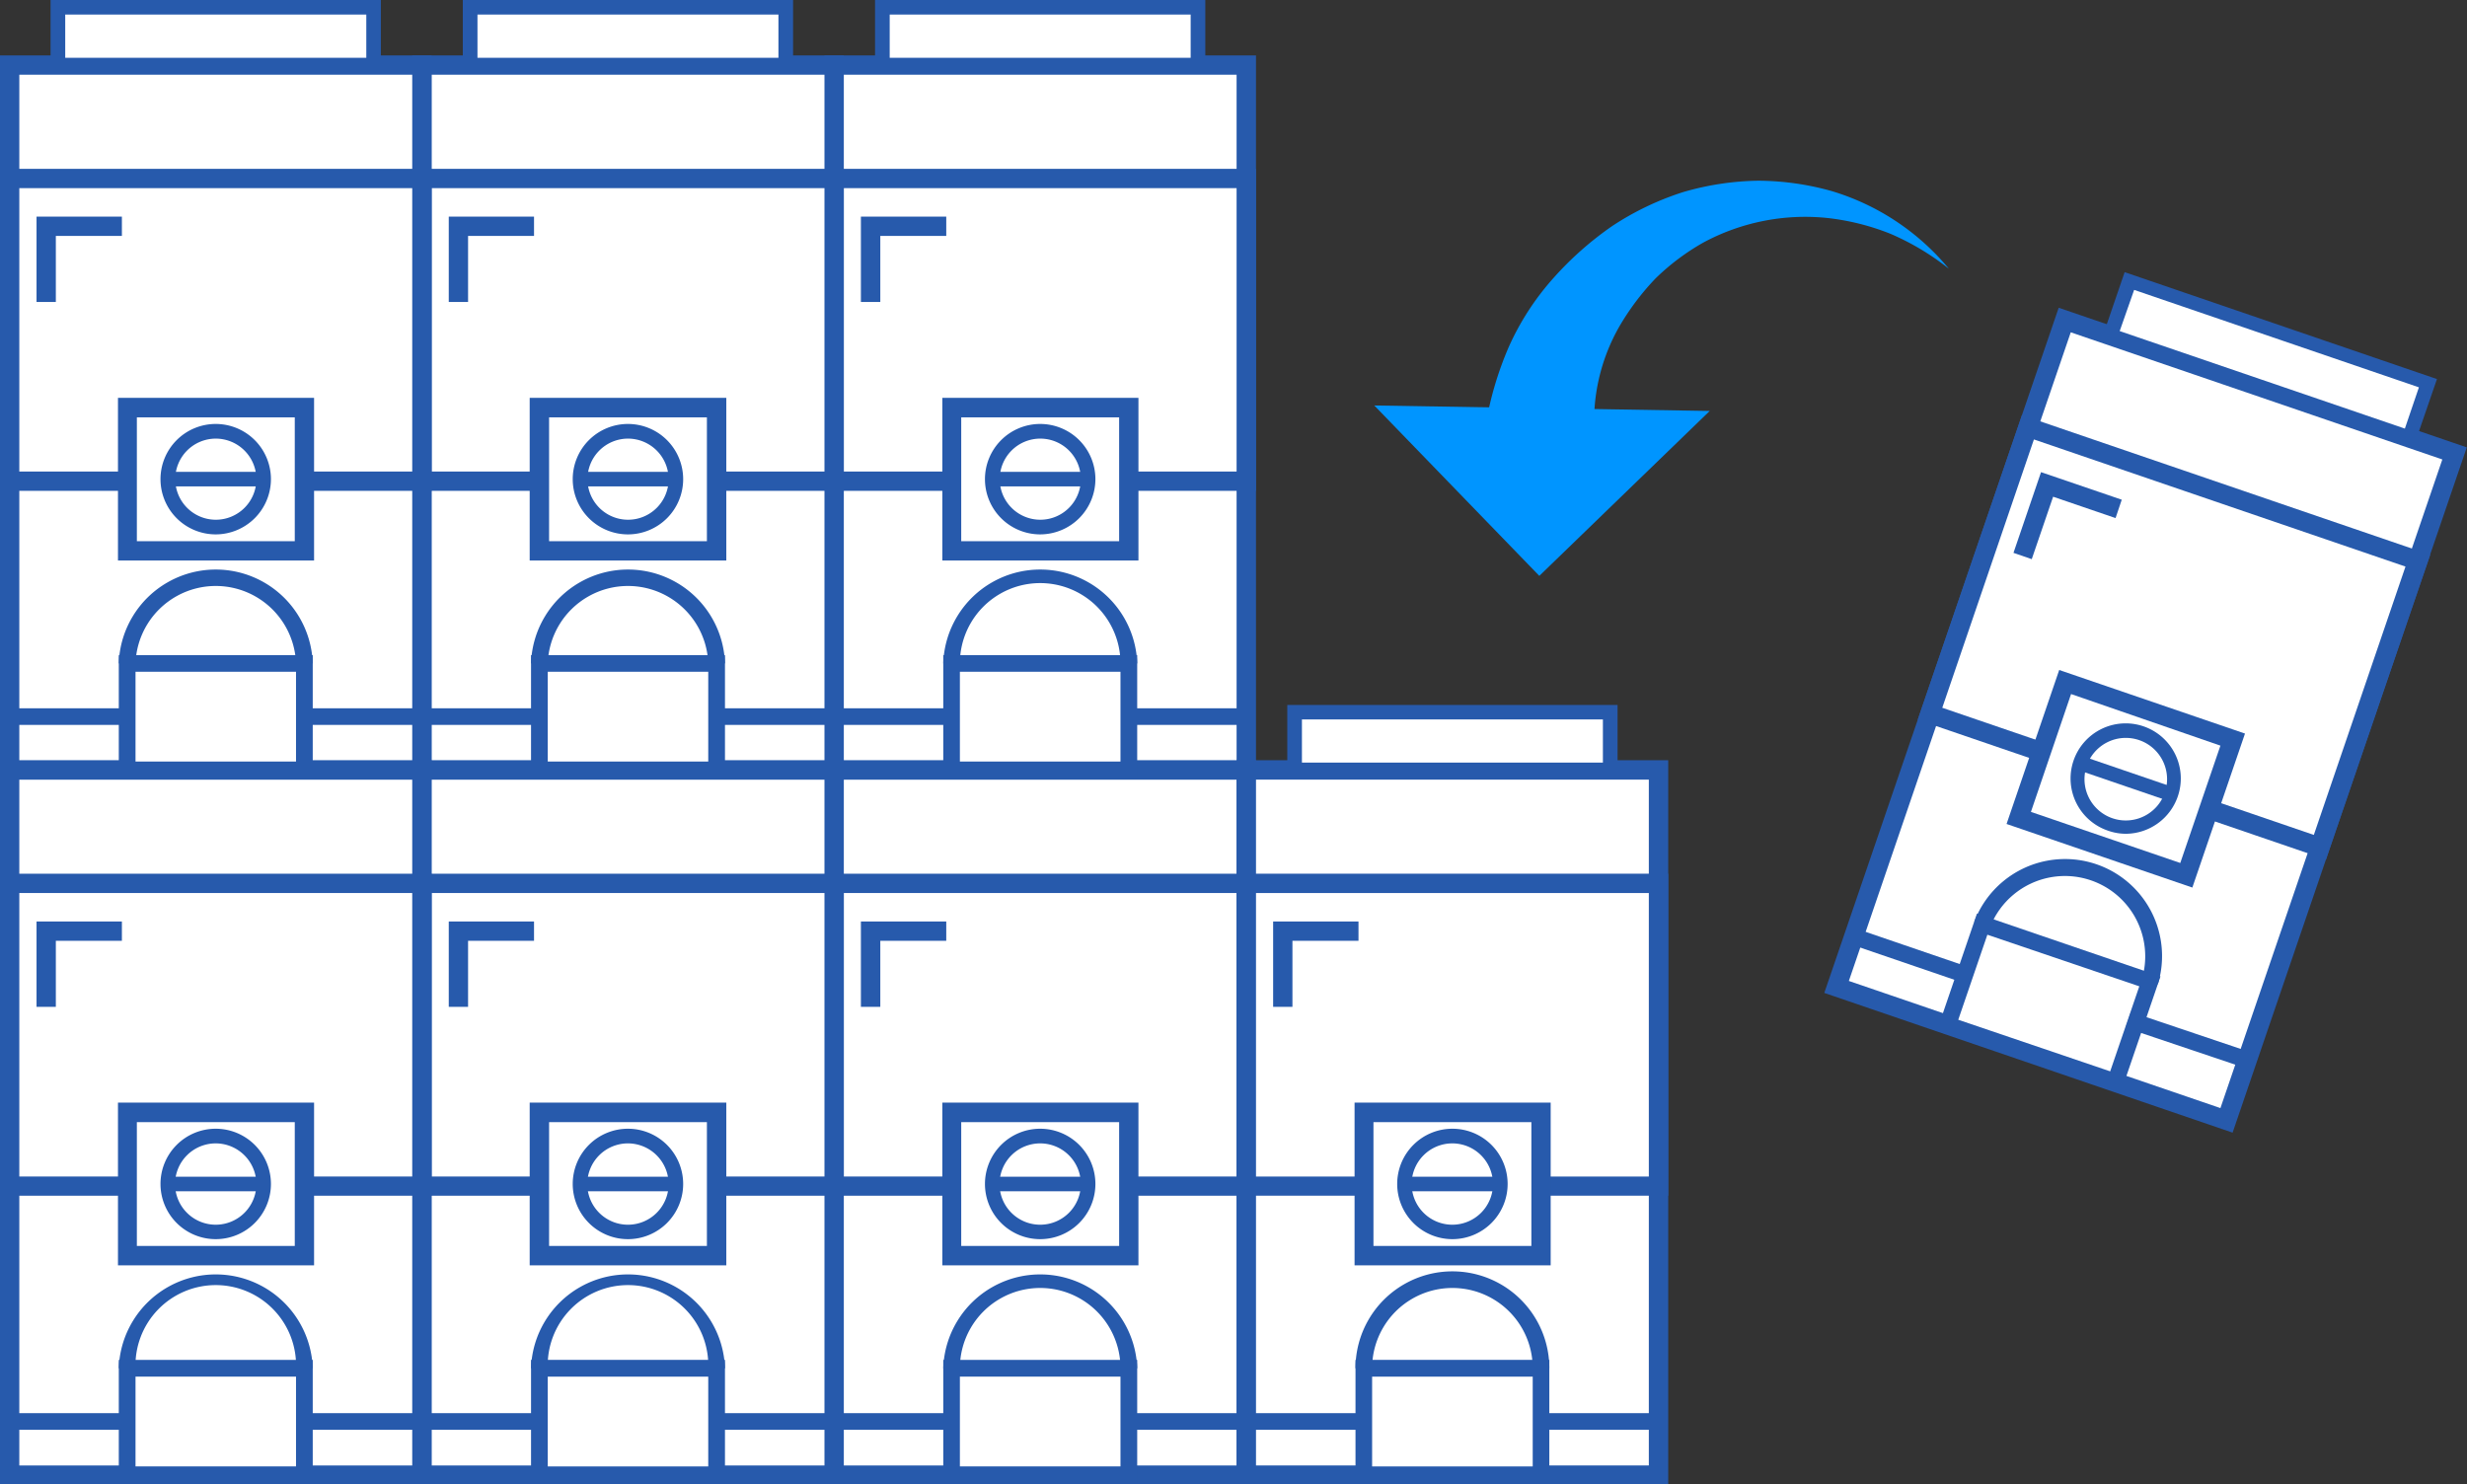
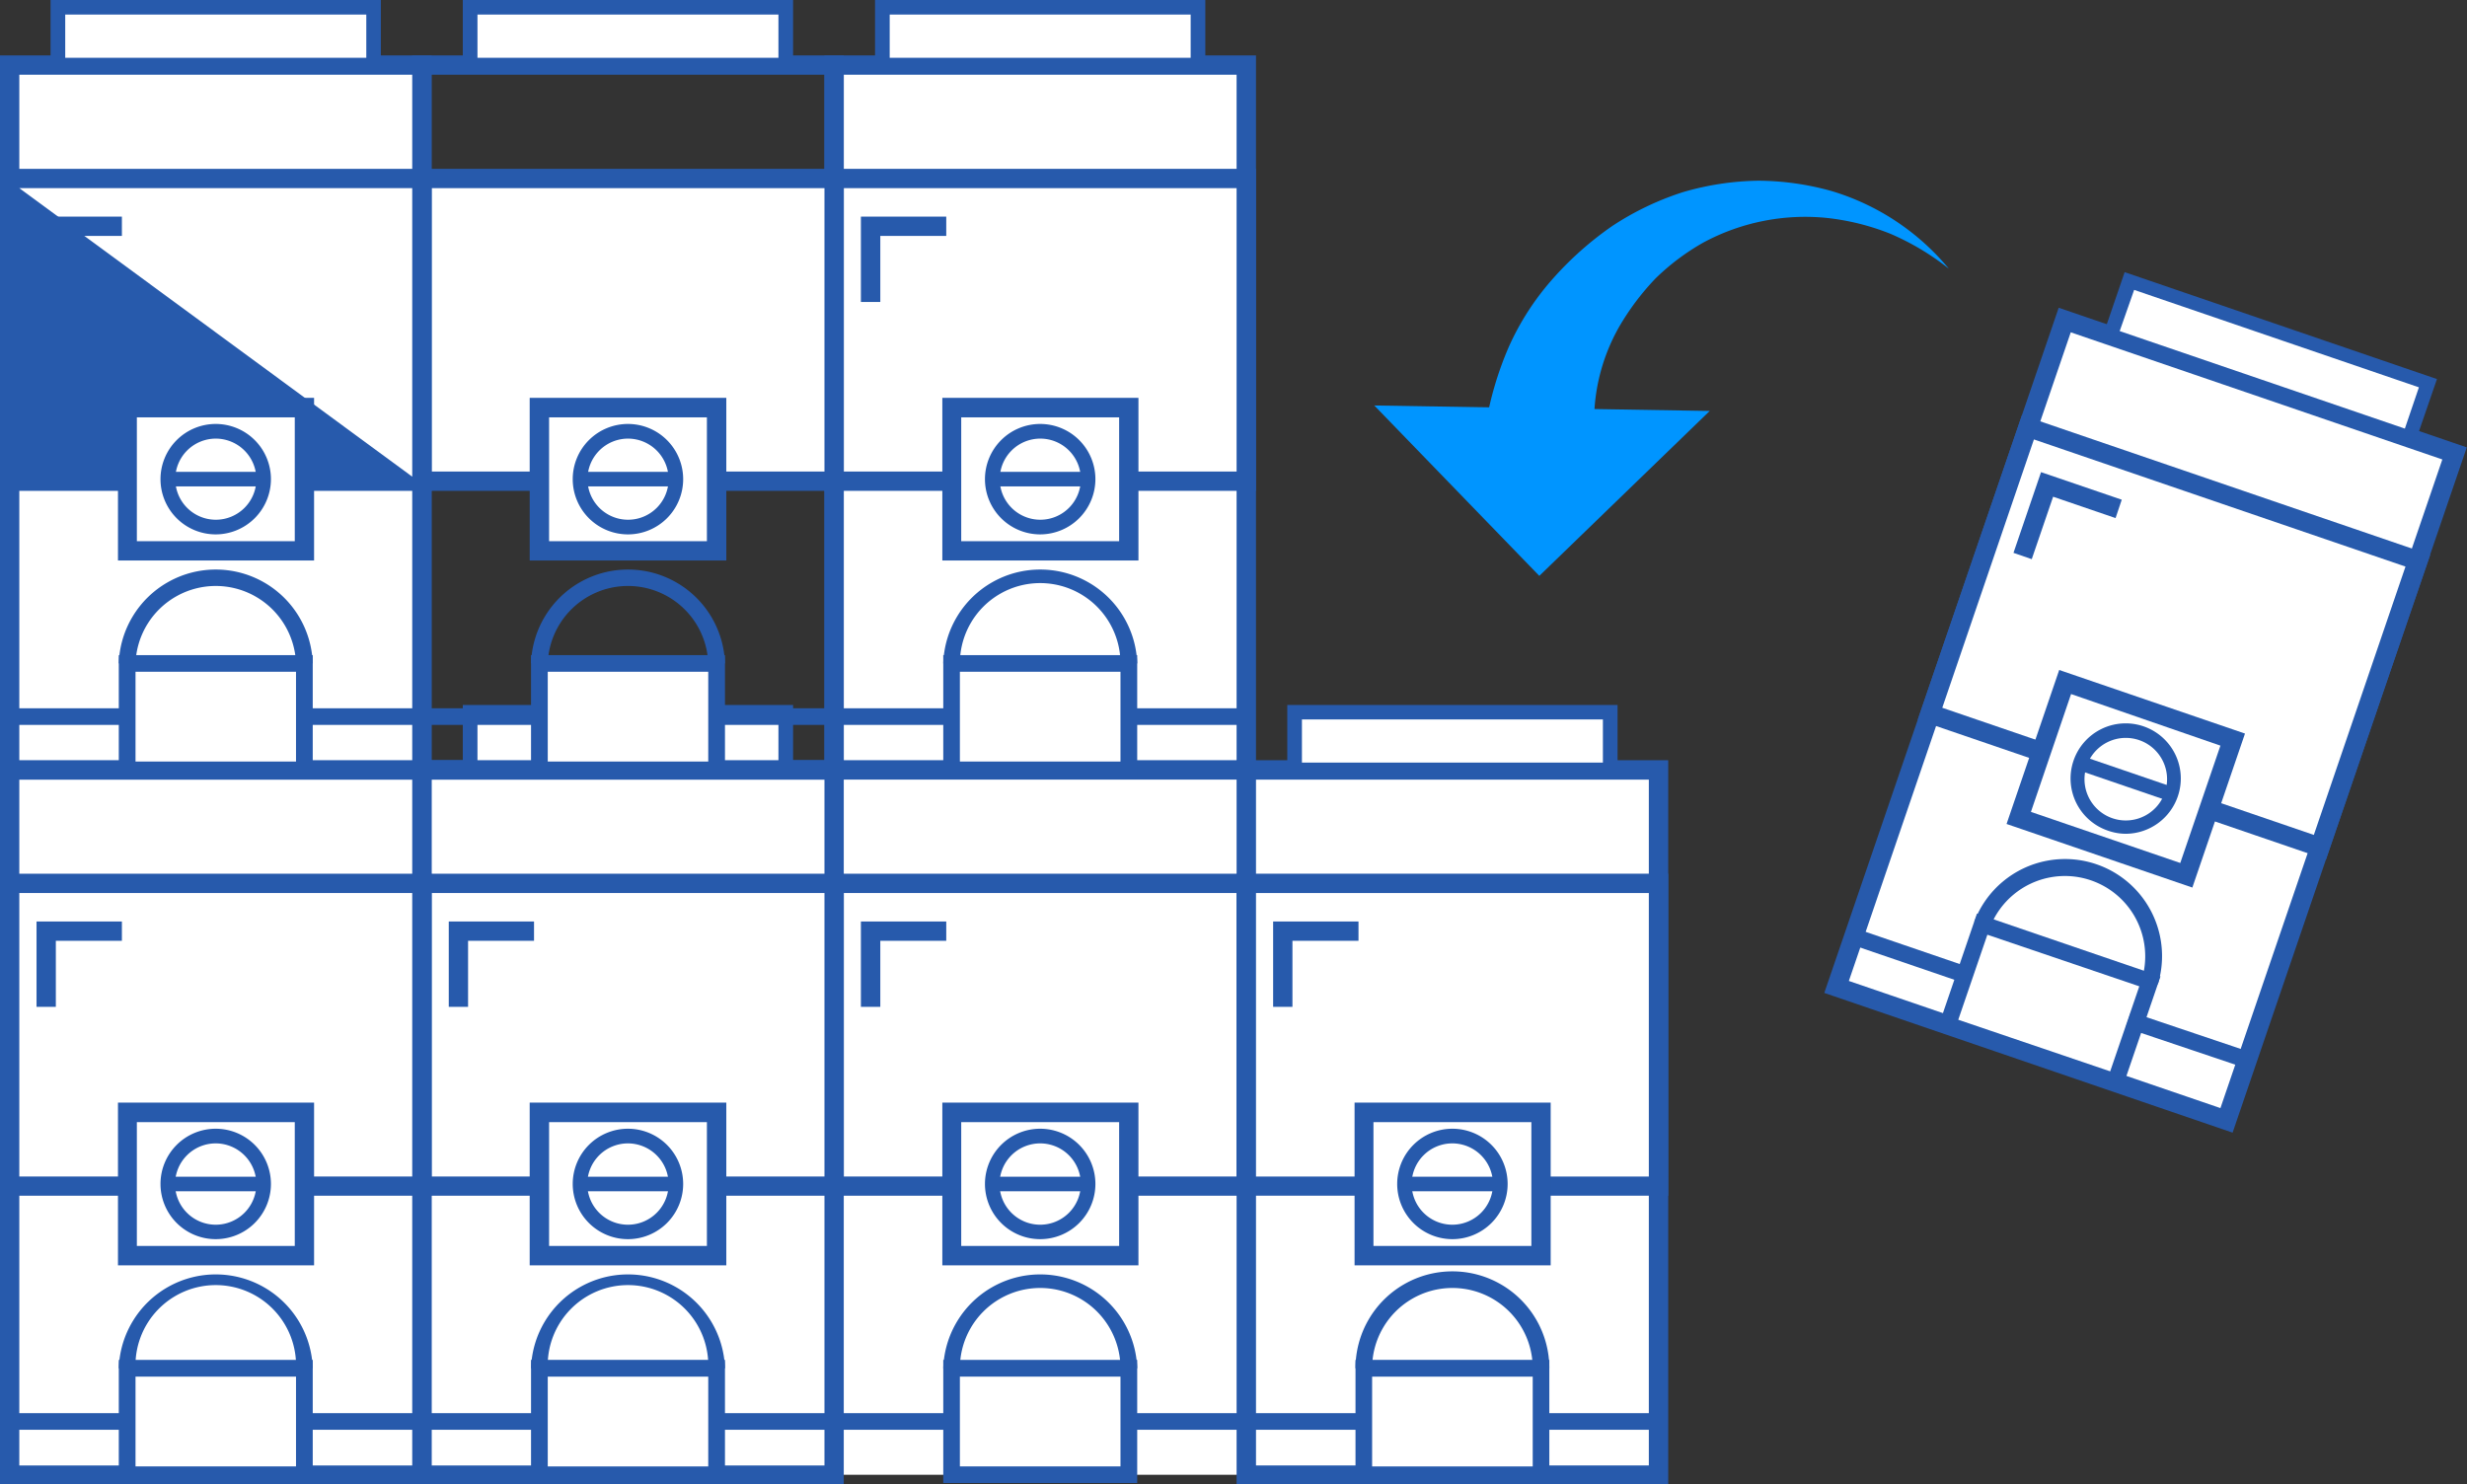
<svg xmlns="http://www.w3.org/2000/svg" viewBox="0 0 239.02 143.83">
  <rect x="0" y="0" width="239.02" height="143.83" fill="#333333" stroke="none" />
  <defs>
    <style>.cls-1{fill:#fff;}.cls-2{fill:#275aac;}.cls-3{fill:#0095ff;}</style>
  </defs>
  <g id="レイヤー_2" data-name="レイヤー 2">
    <g id="Icons">
      <rect class="cls-1" x="80.81" y="74.6" width="39.94" height="68.3" />
-       <path class="cls-2" d="M121.69,143.83H79.88V73.66h41.81ZM81.75,142h38.06V75.54H81.75Z" />
      <rect class="cls-1" x="80.81" y="85.59" width="39.94" height="29.33" />
      <path class="cls-2" d="M121.69,115.86H79.88V84.66h41.81ZM81.75,114h38.06V86.53H81.75Z" />
      <polygon class="cls-2" points="85.29 97.56 83.41 97.56 83.41 89.29 91.68 89.29 91.68 91.16 85.29 91.16 85.29 97.56" />
      <rect class="cls-1" x="92.2" y="132.58" width="17.17" height="10.32" />
      <path class="cls-2" d="M110.18,143.7H91.39V131.77h18.79ZM93,142.09h15.56v-8.7H93Z" />
      <rect class="cls-1" x="92.2" y="107.78" width="17.17" height="13.89" />
      <path class="cls-2" d="M110.3,122.61h-19V106.84h19Zm-17.17-1.88h15.3v-12H93.13Z" />
      <path class="cls-2" d="M110.18,132.58h-1.62a7.78,7.78,0,1,0-15.56,0H91.39a9.4,9.4,0,0,1,18.79,0Z" />
      <rect class="cls-2" x="80.81" y="136.93" width="11.38" height="1.61" />
      <rect class="cls-2" x="109.37" y="136.93" width="11.38" height="1.61" />
      <rect class="cls-1" x="85.49" y="69" width="30.58" height="5.6" />
      <path class="cls-2" d="M116.78,75.31h-32v-7h32ZM86.2,73.89h29.16V69.71H86.2Z" />
      <circle class="cls-1" cx="100.78" cy="114.73" r="4.64" />
      <path class="cls-2" d="M100.78,120.07a5.35,5.35,0,1,1,5.35-5.34A5.35,5.35,0,0,1,100.78,120.07Zm0-9.28a3.94,3.94,0,1,0,3.94,3.94A3.94,3.94,0,0,0,100.78,110.79Z" />
      <line class="cls-1" x1="96.14" y1="114.73" x2="105.42" y2="114.73" />
      <rect class="cls-2" x="96.14" y="114.02" width="9.28" height="1.41" />
      <rect class="cls-1" x="80.81" y="6.3" width="39.94" height="68.3" />
      <path class="cls-2" d="M121.69,75.54H79.88V5.37h41.81ZM81.75,73.66h38.06V7.24H81.75Z" />
      <rect class="cls-1" x="80.81" y="17.3" width="39.94" height="29.33" />
      <path class="cls-2" d="M121.69,47.56H79.88V16.36h41.81ZM81.75,45.69h38.06V18.23H81.75Z" />
      <polygon class="cls-2" points="85.29 29.26 83.41 29.26 83.41 20.99 91.68 20.99 91.68 22.86 85.29 22.86 85.29 29.26" />
      <rect class="cls-1" x="92.2" y="64.28" width="17.17" height="10.32" />
      <path class="cls-2" d="M110.18,75.41H91.39V63.48h18.79ZM93,73.79h15.56v-8.7H93Z" />
      <rect class="cls-1" x="92.2" y="39.48" width="17.17" height="13.89" />
      <path class="cls-2" d="M110.3,54.31h-19V38.55h19ZM93.13,52.44h15.3v-12H93.13Z" />
      <path class="cls-2" d="M110.18,64.28h-1.62a7.78,7.78,0,0,0-15.56,0H91.39a9.4,9.4,0,0,1,18.79,0Z" />
      <rect class="cls-2" x="80.81" y="68.63" width="11.38" height="1.61" />
      <rect class="cls-2" x="109.37" y="68.63" width="11.38" height="1.61" />
      <rect class="cls-1" x="85.49" y="0.71" width="30.58" height="5.6" />
      <path class="cls-2" d="M116.78,7h-32V0h32ZM86.2,5.6h29.16V1.41H86.2Z" />
      <circle class="cls-1" cx="100.78" cy="46.43" r="4.64" />
      <path class="cls-2" d="M100.78,51.78a5.35,5.35,0,1,1,5.35-5.35A5.36,5.36,0,0,1,100.78,51.78Zm0-9.28a3.93,3.93,0,1,0,3.94,3.93A3.93,3.93,0,0,0,100.78,42.5Z" />
      <line class="cls-1" x1="96.14" y1="46.43" x2="105.42" y2="46.43" />
      <rect class="cls-2" x="96.14" y="45.72" width="9.28" height="1.41" />
      <rect class="cls-1" x="40.88" y="74.6" width="39.94" height="68.3" />
      <path class="cls-2" d="M81.75,143.83H39.94V73.66H81.75ZM41.81,142H79.88V75.54H41.81Z" />
      <rect class="cls-1" x="40.88" y="85.59" width="39.94" height="29.33" />
      <path class="cls-2" d="M81.75,115.86H39.94V84.66H81.75ZM41.81,114H79.88V86.53H41.81Z" />
      <polygon class="cls-2" points="45.35 97.56 43.48 97.56 43.48 89.29 51.74 89.29 51.74 91.16 45.35 91.16 45.35 97.56" />
      <rect class="cls-1" x="52.26" y="132.58" width="17.17" height="10.32" />
      <path class="cls-2" d="M70.24,143.7H51.45V131.77H70.24Zm-17.17-1.61H68.62v-8.7H53.07Z" />
      <rect class="cls-1" x="52.26" y="107.78" width="17.17" height="13.89" />
      <path class="cls-2" d="M70.37,122.61H51.32V106.84H70.37ZM53.2,120.73H68.49v-12H53.2Z" />
      <path class="cls-2" d="M70.24,132.58H68.62a7.78,7.78,0,1,0-15.55,0H51.45a9.4,9.4,0,0,1,18.79,0Z" />
      <rect class="cls-2" x="40.88" y="136.93" width="11.38" height="1.61" />
      <rect class="cls-2" x="69.43" y="136.93" width="11.38" height="1.61" />
      <rect class="cls-1" x="45.56" y="69" width="30.58" height="5.6" />
      <path class="cls-2" d="M76.84,75.31h-32v-7h32ZM46.26,73.89H75.42V69.71H46.26Z" />
      <circle class="cls-1" cx="60.84" cy="114.73" r="4.64" />
      <path class="cls-2" d="M60.84,120.07a5.35,5.35,0,1,1,5.35-5.34A5.35,5.35,0,0,1,60.84,120.07Zm0-9.28a3.94,3.94,0,1,0,3.94,3.94A3.95,3.95,0,0,0,60.84,110.79Z" />
      <line class="cls-1" x1="56.2" y1="114.73" x2="65.49" y2="114.73" />
      <rect class="cls-2" x="56.2" y="114.02" width="9.28" height="1.41" />
-       <rect class="cls-1" x="40.88" y="6.3" width="39.94" height="68.3" />
      <path class="cls-2" d="M81.75,75.54H39.94V5.37H81.75ZM41.81,73.66H79.88V7.24H41.81Z" />
      <rect class="cls-1" x="40.88" y="17.3" width="39.94" height="29.33" />
      <path class="cls-2" d="M81.75,47.56H39.94V16.36H81.75ZM41.81,45.69H79.88V18.23H41.81Z" />
-       <polygon class="cls-2" points="45.35 29.26 43.48 29.26 43.48 20.99 51.74 20.99 51.74 22.86 45.35 22.86 45.35 29.26" />
      <rect class="cls-1" x="52.26" y="64.28" width="17.17" height="10.32" />
      <path class="cls-2" d="M70.24,75.41H51.45V63.48H70.24ZM53.07,73.79H68.62v-8.7H53.07Z" />
      <rect class="cls-1" x="52.26" y="39.48" width="17.17" height="13.89" />
      <path class="cls-2" d="M70.37,54.31H51.32V38.55H70.37ZM53.2,52.44H68.49v-12H53.2Z" />
      <path class="cls-2" d="M70.24,64.28H68.62a7.78,7.78,0,0,0-15.55,0H51.45a9.4,9.4,0,0,1,18.79,0Z" />
      <rect class="cls-2" x="40.88" y="68.63" width="11.38" height="1.61" />
      <rect class="cls-2" x="69.43" y="68.63" width="11.38" height="1.61" />
      <rect class="cls-1" x="45.56" y="0.71" width="30.58" height="5.6" />
      <path class="cls-2" d="M76.84,7h-32V0h32ZM46.26,5.6H75.42V1.41H46.26Z" />
      <circle class="cls-1" cx="60.84" cy="46.43" r="4.64" />
      <path class="cls-2" d="M60.84,51.78a5.35,5.35,0,1,1,5.35-5.35A5.35,5.35,0,0,1,60.84,51.78Zm0-9.28a3.93,3.93,0,1,0,3.94,3.93A3.94,3.94,0,0,0,60.84,42.5Z" />
      <line class="cls-1" x1="56.2" y1="46.43" x2="65.49" y2="46.43" />
      <rect class="cls-2" x="56.2" y="45.72" width="9.28" height="1.41" />
      <rect class="cls-1" x="0.94" y="74.6" width="39.94" height="68.3" />
      <path class="cls-2" d="M41.81,143.83H0V73.66H41.81ZM1.87,142H39.94V75.54H1.87Z" />
      <rect class="cls-1" x="0.94" y="85.59" width="39.94" height="29.33" />
      <path class="cls-2" d="M41.81,115.86H0V84.66H41.81ZM1.87,114H39.94V86.53H1.87Z" />
      <polygon class="cls-2" points="5.41 97.56 3.54 97.56 3.54 89.29 11.81 89.29 11.81 91.16 5.41 91.16 5.41 97.56" />
      <rect class="cls-1" x="12.32" y="132.58" width="17.17" height="10.32" />
      <path class="cls-2" d="M30.3,143.7H11.51V131.77H30.3Zm-17.17-1.61H28.68v-8.7H13.13Z" />
      <rect class="cls-1" x="12.32" y="107.78" width="17.17" height="13.89" />
      <path class="cls-2" d="M30.43,122.61h-19V106.84h19Zm-17.17-1.88h15.3v-12H13.26Z" />
      <path class="cls-2" d="M30.3,132.58H28.68a7.78,7.78,0,1,0-15.55,0H11.51a9.4,9.4,0,0,1,18.79,0Z" />
      <rect class="cls-2" x="0.94" y="136.93" width="11.38" height="1.61" />
      <rect class="cls-2" x="29.49" y="136.93" width="11.38" height="1.61" />
      <rect class="cls-1" x="5.62" y="69" width="30.58" height="5.6" />
      <path class="cls-2" d="M36.9,75.31h-32v-7h32ZM6.32,73.89H35.49V69.71H6.32Z" />
      <circle class="cls-1" cx="20.91" cy="114.73" r="4.64" />
      <path class="cls-2" d="M20.91,120.07a5.35,5.35,0,1,1,5.34-5.34A5.35,5.35,0,0,1,20.91,120.07Zm0-9.28a3.94,3.94,0,1,0,3.93,3.94A3.95,3.95,0,0,0,20.91,110.79Z" />
      <line class="cls-1" x1="16.27" y1="114.73" x2="25.55" y2="114.73" />
      <rect class="cls-2" x="16.27" y="114.02" width="9.28" height="1.41" />
      <rect class="cls-1" x="0.94" y="6.3" width="39.94" height="68.3" />
      <path class="cls-2" d="M41.81,75.54H0V5.37H41.81ZM1.87,73.66H39.94V7.24H1.87Z" />
      <rect class="cls-1" x="0.94" y="17.3" width="39.94" height="29.33" />
-       <path class="cls-2" d="M41.81,47.56H0V16.36H41.81ZM1.87,45.69H39.94V18.23H1.87Z" />
+       <path class="cls-2" d="M41.81,47.56H0V16.36H41.81ZH39.94V18.23H1.87Z" />
      <polygon class="cls-2" points="5.41 29.26 3.54 29.26 3.54 20.99 11.81 20.99 11.81 22.86 5.41 22.86 5.41 29.26" />
      <rect class="cls-1" x="12.32" y="64.28" width="17.17" height="10.32" />
      <path class="cls-2" d="M30.3,75.41H11.51V63.48H30.3ZM13.13,73.79H28.68v-8.7H13.13Z" />
      <rect class="cls-1" x="12.32" y="39.48" width="17.17" height="13.89" />
      <path class="cls-2" d="M30.43,54.31h-19V38.55h19ZM13.26,52.44h15.3v-12H13.26Z" />
      <path class="cls-2" d="M30.3,64.28H28.68a7.78,7.78,0,0,0-15.55,0H11.51a9.4,9.4,0,0,1,18.79,0Z" />
      <rect class="cls-2" x="0.94" y="68.63" width="11.38" height="1.61" />
      <rect class="cls-2" x="29.49" y="68.63" width="11.38" height="1.61" />
      <rect class="cls-1" x="5.62" y="0.71" width="30.58" height="5.6" />
      <path class="cls-2" d="M36.9,7h-32V0h32ZM6.32,5.6H35.49V1.41H6.32Z" />
      <circle class="cls-1" cx="20.91" cy="46.43" r="4.64" />
      <path class="cls-2" d="M20.91,51.78a5.35,5.35,0,1,1,5.34-5.35A5.36,5.36,0,0,1,20.91,51.78Zm0-9.28a3.93,3.93,0,1,0,3.93,3.93A3.94,3.94,0,0,0,20.91,42.5Z" />
      <line class="cls-1" x1="16.27" y1="46.43" x2="25.55" y2="46.43" />
      <rect class="cls-2" x="16.27" y="45.72" width="9.28" height="1.41" />
      <rect class="cls-1" x="120.75" y="74.6" width="39.94" height="68.3" />
      <path class="cls-2" d="M161.63,143.83H119.81V73.66h41.82ZM121.69,142h38.06V75.54H121.69Z" />
      <rect class="cls-1" x="120.75" y="85.59" width="39.94" height="29.33" />
      <path class="cls-2" d="M161.63,115.86H119.81V84.66h41.82ZM121.69,114h38.06V86.53H121.69Z" />
      <polygon class="cls-2" points="125.22 97.56 123.35 97.56 123.35 89.29 131.62 89.29 131.62 91.16 125.22 91.16 125.22 97.56" />
      <rect class="cls-1" x="132.13" y="132.58" width="17.17" height="10.32" />
      <path class="cls-2" d="M150.11,143.7H131.33V131.77h18.78Zm-17.17-1.61H148.5v-8.7H132.94Z" />
      <rect class="cls-1" x="132.13" y="107.78" width="17.17" height="13.89" />
      <path class="cls-2" d="M150.24,122.61h-19V106.84h19Zm-17.17-1.88h15.3v-12h-15.3Z" />
      <path class="cls-2" d="M150.11,132.58H148.5a7.78,7.78,0,1,0-15.56,0h-1.61a9.39,9.39,0,0,1,18.78,0Z" />
      <rect class="cls-2" x="120.75" y="136.93" width="11.38" height="1.61" />
      <rect class="cls-2" x="149.31" y="136.93" width="11.38" height="1.61" />
      <rect class="cls-1" x="125.43" y="69" width="30.58" height="5.6" />
      <path class="cls-2" d="M156.72,75.31h-32v-7h32Zm-30.58-1.42H155.3V69.71H126.14Z" />
      <circle class="cls-1" cx="140.72" cy="114.73" r="4.64" />
      <path class="cls-2" d="M140.72,120.07a5.35,5.35,0,1,1,5.35-5.34A5.35,5.35,0,0,1,140.72,120.07Zm0-9.28a3.94,3.94,0,1,0,3.93,3.94A3.94,3.94,0,0,0,140.72,110.79Z" />
      <line class="cls-1" x1="136.08" y1="114.73" x2="145.36" y2="114.73" />
      <rect class="cls-2" x="136.08" y="114.02" width="9.28" height="1.41" />
      <rect class="cls-1" x="187.92" y="35.64" width="39.94" height="68.3" transform="translate(33.78 -63.54) rotate(18.89)" />
      <path class="cls-2" d="M216.31,109.75,176.75,96.21l22.71-66.39L239,43.35Zm-37.18-14.7,36,12.32,21.5-62.85-36-12.32Z" />
      <rect class="cls-1" x="190.66" y="47.09" width="39.94" height="29.33" transform="translate(31.33 -64.86) rotate(18.89)" />
      <path class="cls-2" d="M225.36,83.28,185.8,69.74l10.1-29.52,39.56,13.54Zm-37.18-14.7,36,12.32,8.88-26-36-12.32Z" />
      <polygon class="cls-2" points="196.85 54.18 195.08 53.57 197.75 45.75 205.57 48.42 204.97 50.2 198.92 48.13 196.85 54.18" />
      <rect class="cls-1" x="189.91" y="92.06" width="17.17" height="10.32" transform="translate(42.16 -59.02) rotate(18.89)" />
      <path class="cls-2" d="M205.46,105.9l-17.78-6.08,3.86-11.29,17.78,6.08Zm-15.73-7.09,14.72,5,2.82-8.24-14.72-5Z" />
      <rect class="cls-1" x="197.36" y="68.49" width="17.17" height="13.89" transform="translate(35.51 -62.61) rotate(18.89)" />
      <path class="cls-2" d="M212.41,86l-18-6.16,5.1-14.92,18,6.16Zm-15.64-7.33,14.47,4.95,3.89-11.37-14.47-5Z" />
      <path class="cls-2" d="M209.06,95.37l-1.53-.52a7.78,7.78,0,0,0-14.72-5l-1.53-.53a9.4,9.4,0,0,1,17.78,6.08Z" />
      <rect class="cls-2" x="184.18" y="86.9" width="1.61" height="11.38" transform="translate(37.5 237.64) rotate(-71.11)" />
      <rect class="cls-2" x="211.2" y="96.14" width="1.61" height="11.38" transform="matrix(0.32, -0.95, 0.95, 0.32, 47.03, 269.46)" />
      <rect class="cls-1" x="204.56" y="32.03" width="30.58" height="5.6" transform="translate(23.11 -69.29) rotate(18.89)" />
      <path class="cls-2" d="M233.84,43.32,203.58,33l2.27-6.63,30.26,10.36ZM205.37,32.08,233,41.53l1.36-4-27.59-9.44Z" />
      <circle class="cls-1" cx="205.95" cy="75.44" r="4.64" transform="translate(34.74 212.53) rotate(-58.8)" />
      <path class="cls-2" d="M206,80.79a5.19,5.19,0,0,1-1.73-.29A5.34,5.34,0,1,1,211,77.17,5.36,5.36,0,0,1,206,80.79Zm0-9.29a4,4,0,1,0,1.27.22A4,4,0,0,0,206,71.5Z" />
      <line class="cls-1" x1="201.56" y1="73.94" x2="210.34" y2="76.94" />
      <rect class="cls-2" x="205.24" y="70.8" width="1.41" height="9.28" transform="translate(67.91 245.88) rotate(-71.11)" />
      <path class="cls-3" d="M143.93,41.26a32.68,32.68,0,0,1,2.24-7.62,25.74,25.74,0,0,1,4.34-6.7,31.93,31.93,0,0,1,5.71-5.05,27.83,27.83,0,0,1,6.83-3.27,27.3,27.3,0,0,1,7.29-1.11,26.74,26.74,0,0,1,7.11,1,23.5,23.5,0,0,1,11.37,7.53,24.69,24.69,0,0,0-5.67-3.39,23.33,23.33,0,0,0-6.22-1.54A20.81,20.81,0,0,0,165,23.52,22.29,22.29,0,0,0,160.38,27a24.73,24.73,0,0,0-3.49,4.64,18.57,18.57,0,0,0-2.4,10.5Z" />
      <polygon class="cls-3" points="133.15 39.29 165.65 39.82 149.14 55.8 133.15 39.29" />
    </g>
  </g>
</svg>